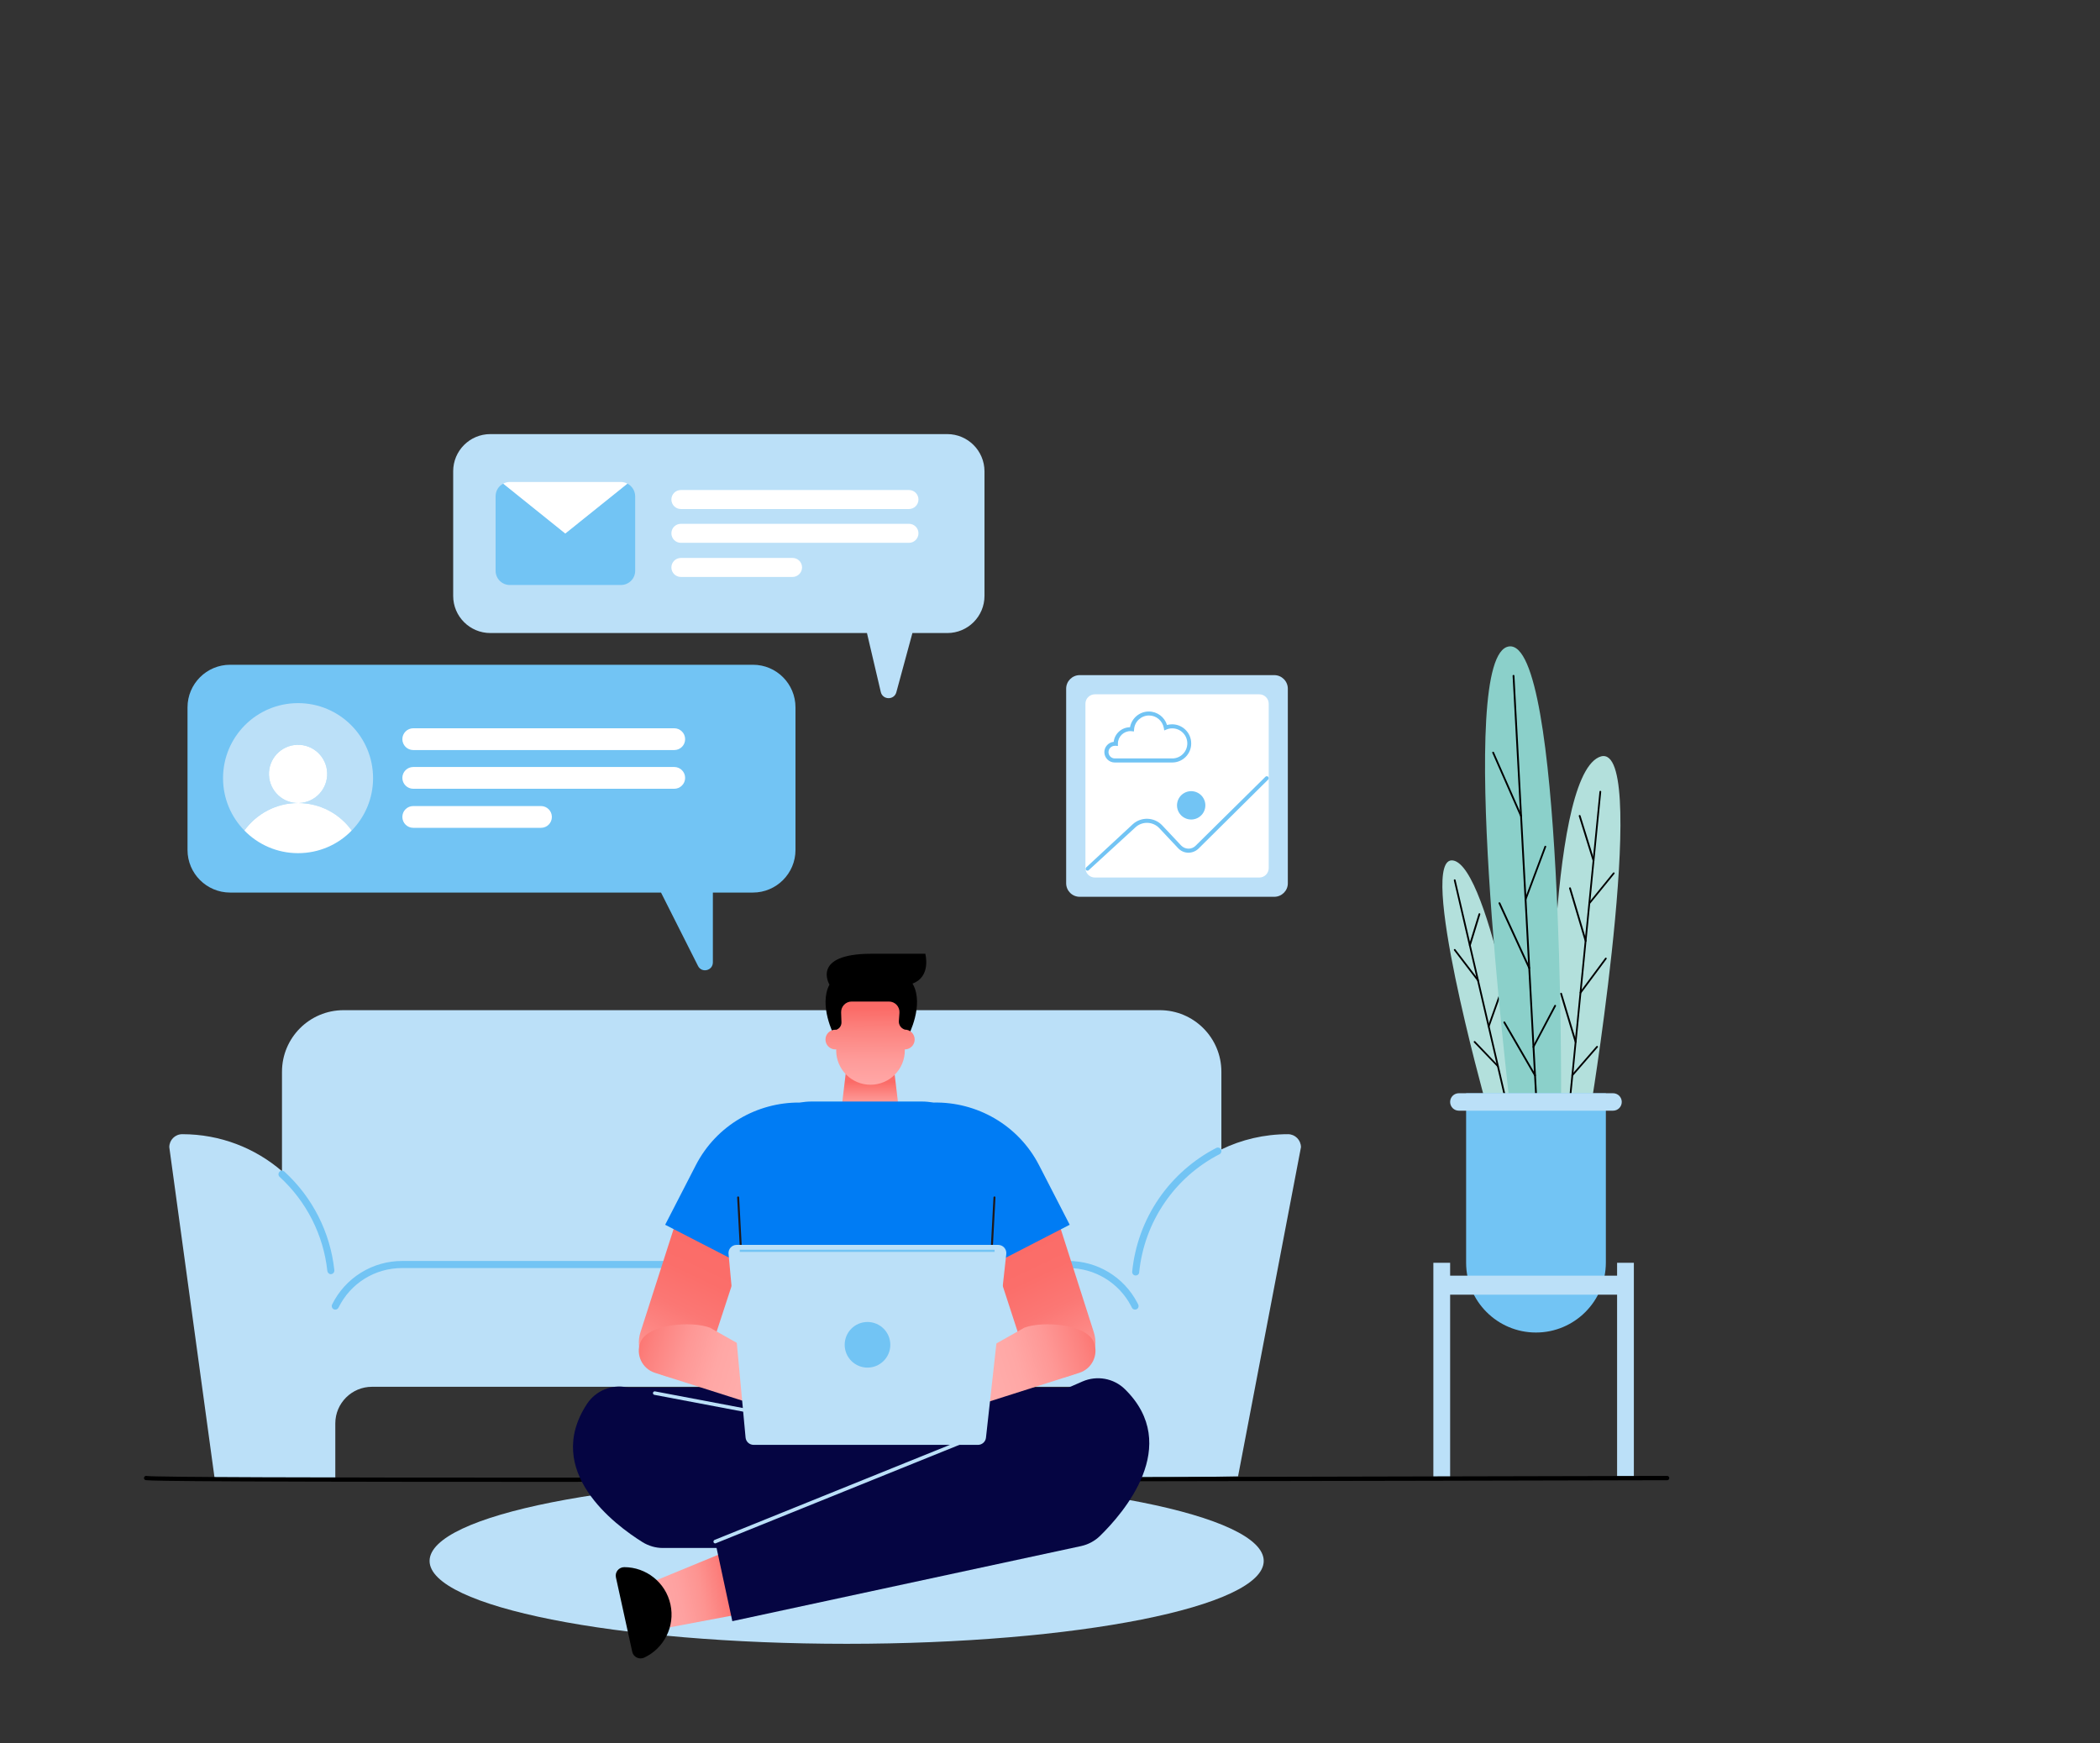
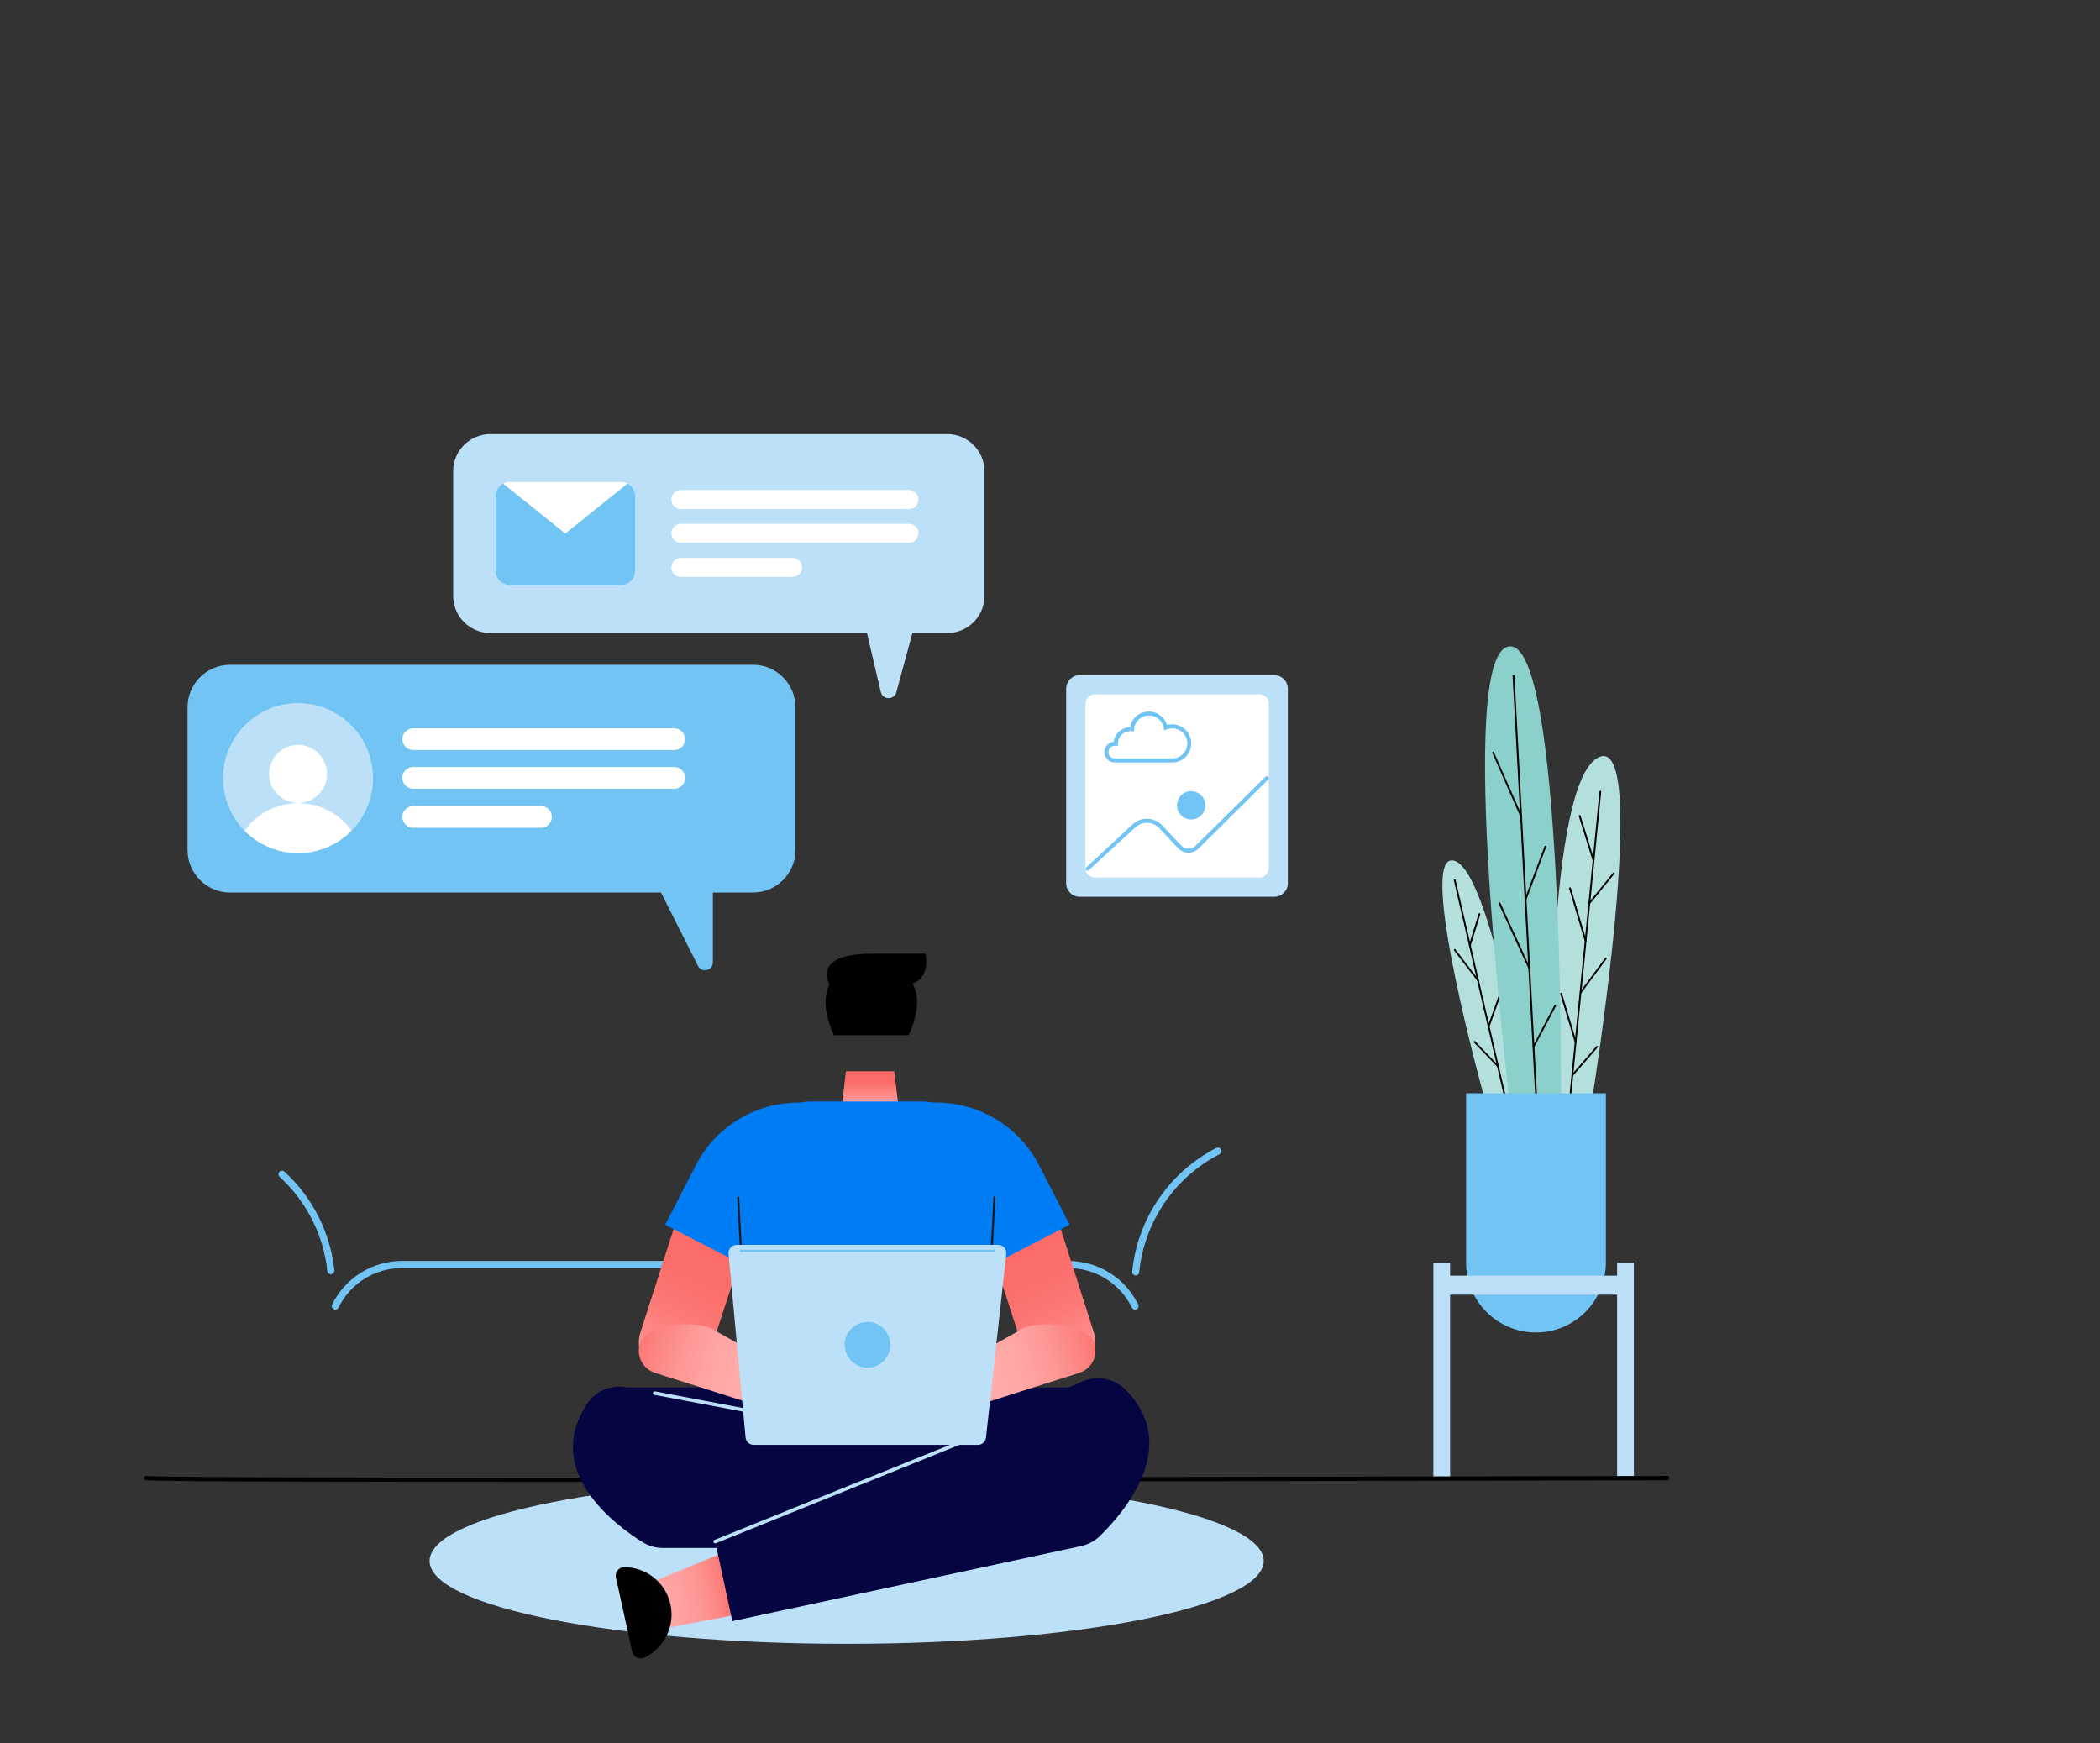
<svg xmlns="http://www.w3.org/2000/svg" width="671" height="557" viewBox="0 0 671 557" fill="none">
  <rect x="0" y="0" width="671" height="557" fill="#333333" stroke="none" />
  <mask id="mask0_2012_11397" style="mask-type:alpha" maskUnits="userSpaceOnUse" x="0" y="0" width="671" height="557">
    <path d="M670.637 313.999C670.637 367.307 565.462 423.488 535.653 462.999C492.579 520.093 424.168 556.999 347.137 556.999C264.62 556.999 191.994 514.649 149.809 450.499C125.361 413.321 0.637 361.821 0.637 313.999C0.637 263.357 122.657 85.941 149.809 47.5C192.539 -12.995 267.44 2.001 347.137 2.001C414.256 2.001 492.681 2.519 535.653 47.499C576.128 89.866 670.637 250.779 670.637 313.999Z" fill="#367C5A" />
  </mask>
  <g mask="url(#mask0_2012_11397)">
</g>
  <g clip-path="url(#clip0_2012_11397)">
-     <path d="M411.55 362.401C403.928 362.401 396.693 364.14 390.26 367.261V342.464C390.26 331.584 381.451 322.775 370.571 322.775H109.79C98.91 322.775 90.102 331.584 90.102 342.464V374.219C81.541 366.846 70.413 362.401 58.236 362.401C55.944 362.401 54.094 364.251 54.094 366.543L68.563 472.274H107.139V454.823C107.139 448.361 112.386 443.115 118.847 443.115H350.966C357.427 443.115 362.674 448.361 362.674 454.823V472.274L395.589 471.722L415.692 366.543C415.664 364.251 413.814 362.401 411.55 362.401Z" fill="#BBE0F8" />
    <path d="M362.895 407.548C362.867 407.548 362.812 407.548 362.784 407.548C362.149 407.493 361.707 406.941 361.763 406.306C362.591 397.939 365.546 389.848 370.323 382.917C374.989 376.124 381.341 370.546 388.63 366.791C389.183 366.515 389.873 366.736 390.149 367.288C390.425 367.84 390.204 368.53 389.652 368.807C382.666 372.396 376.619 377.726 372.173 384.215C367.617 390.842 364.8 398.546 363.999 406.526C363.972 407.134 363.475 407.548 362.895 407.548Z" fill="#72C4F4" />
    <path d="M105.729 407.135C105.15 407.135 104.68 406.693 104.597 406.113C103.355 394.598 97.942 383.912 89.355 376.042C88.885 375.628 88.858 374.91 89.272 374.44C89.686 373.971 90.404 373.943 90.873 374.358C99.875 382.586 105.536 393.77 106.834 405.865C106.889 406.472 106.447 407.052 105.84 407.107C105.785 407.135 105.757 407.135 105.729 407.135Z" fill="#72C4F4" />
    <path d="M107.139 418.455C106.973 418.455 106.808 418.427 106.642 418.344C106.09 418.068 105.841 417.378 106.117 416.825C108.161 412.656 111.364 409.121 115.312 406.664C119.261 404.206 123.817 402.908 128.484 402.908H341.328C350.634 402.908 359.084 408.017 363.391 416.245L363.668 416.798C363.971 417.35 363.75 418.04 363.198 418.316C362.646 418.593 361.956 418.399 361.679 417.847L361.403 417.295C357.482 409.812 349.778 405.173 341.328 405.173H128.484C119.786 405.173 111.999 410.032 108.161 417.819C107.94 418.234 107.553 418.455 107.139 418.455Z" fill="#72C4F4" />
    <path d="M407.155 286.547H344.997C342.595 286.547 340.662 284.614 340.662 282.212V220.054C340.662 217.652 342.623 215.719 344.997 215.719H407.155C409.558 215.719 411.491 217.679 411.491 220.054V282.212C411.518 284.587 409.558 286.547 407.155 286.547Z" fill="#BBE0F8" />
    <path d="M402.379 280.39H349.83C348.173 280.39 346.82 279.037 346.82 277.38V224.859C346.82 223.203 348.173 221.85 349.83 221.85H402.379C404.035 221.85 405.388 223.203 405.388 224.859V277.408C405.361 279.065 404.035 280.39 402.379 280.39Z" fill="white" />
    <path d="M346.904 277.739C346.849 277.545 346.932 277.324 347.07 277.159L361.926 263.38C364.632 260.894 368.857 261.06 371.37 263.739L377.389 270.145C377.997 270.78 378.825 271.139 379.681 271.167C380.565 271.194 381.393 270.863 382.028 270.228L404.34 248.192C404.727 247.833 405.362 248.082 405.362 248.607V248.689C405.362 248.855 405.306 248.993 405.196 249.104L382.967 271.139C382.084 271.995 380.924 272.465 379.681 272.465C378.439 272.437 377.306 271.94 376.45 271.029L370.431 264.622C368.415 262.468 364.991 262.33 362.809 264.346L347.87 278.042C347.539 278.346 346.987 278.18 346.904 277.739Z" fill="#72C4F4" />
    <path d="M385.019 258.367C385.594 255.933 384.087 253.494 381.653 252.92C379.219 252.345 376.779 253.852 376.205 256.286C375.63 258.72 377.137 261.159 379.571 261.734C382.005 262.309 384.444 260.802 385.019 258.367Z" fill="#72C4F4" />
    <path d="M374.542 243.636H356.179C354.356 243.636 352.865 242.145 352.865 240.322C352.865 238.61 354.191 237.202 355.847 237.036C356.151 234.413 358.388 232.397 361.066 232.369C361.591 229.498 364.104 227.344 367.059 227.344C369.765 227.344 372.112 229.111 372.885 231.651C373.41 231.513 373.962 231.431 374.514 231.431C377.883 231.431 380.617 234.164 380.617 237.533C380.644 240.902 377.911 243.636 374.542 243.636ZM356.206 238.306C355.102 238.306 354.191 239.218 354.191 240.322C354.191 241.427 355.102 242.338 356.206 242.338H374.569C377.22 242.338 379.374 240.184 379.374 237.533C379.374 234.882 377.22 232.728 374.569 232.728C373.934 232.728 373.327 232.839 372.747 233.087L372.001 233.391L371.863 232.59C371.449 230.298 369.461 228.614 367.141 228.614C364.629 228.614 362.53 230.575 362.364 233.06L362.309 233.722L361.646 233.64C361.481 233.612 361.343 233.612 361.204 233.612C358.995 233.612 357.201 235.407 357.201 237.588C357.201 237.616 357.201 237.616 357.201 237.644V238.362L356.372 238.279C356.289 238.306 356.234 238.306 356.206 238.306Z" fill="#72C4F4" />
    <path d="M302.667 138.705H156.675C150.103 138.705 144.801 144.034 144.801 150.579V190.397C144.801 196.969 150.13 202.271 156.675 202.271H277.014L281.432 221.104C282.04 223.699 285.712 223.754 286.403 221.186L291.539 202.271H302.694C309.266 202.271 314.568 196.942 314.568 190.397V150.579C314.541 144.034 309.239 138.705 302.667 138.705Z" fill="#BBE0F8" />
    <path d="M290.435 162.647H217.563C215.879 162.647 214.526 161.294 214.526 159.61C214.526 157.925 215.879 156.572 217.563 156.572H290.435C292.119 156.572 293.472 157.925 293.472 159.61C293.472 161.267 292.119 162.647 290.435 162.647Z" fill="white" />
    <path d="M290.435 173.444H217.563C215.878 173.444 214.525 172.091 214.525 170.407C214.525 168.722 215.878 167.369 217.563 167.369H290.435C292.119 167.369 293.472 168.722 293.472 170.407C293.472 172.063 292.119 173.444 290.435 173.444Z" fill="white" />
    <path d="M253.212 184.352H217.563C215.878 184.352 214.525 182.999 214.525 181.315C214.525 179.63 215.878 178.277 217.563 178.277H253.239C254.924 178.277 256.277 179.63 256.277 181.315C256.249 182.999 254.896 184.352 253.212 184.352Z" fill="white" />
    <path d="M200.468 154.527L180.642 170.46L160.815 154.527C159.352 155.273 158.358 156.792 158.358 158.531V182.389C158.358 184.874 160.373 186.918 162.886 186.918H198.425C200.91 186.918 202.953 184.902 202.953 182.389V158.531C202.926 156.792 201.932 155.301 200.468 154.527Z" fill="#72C4F4" />
    <path d="M200.468 154.527C199.833 154.195 199.142 154.002 198.397 154.002H162.858C162.113 154.002 161.423 154.195 160.787 154.527L180.614 170.46L200.468 154.527Z" fill="white" />
    <path d="M240.591 212.406H73.53C66.019 212.406 59.916 218.509 59.916 226.02V271.582C59.916 279.093 66.019 285.195 73.53 285.195H211.21L223.029 308.639C224.216 311.014 227.778 310.158 227.778 307.507V285.195H240.563C248.074 285.195 254.177 279.093 254.177 271.582V226.02C254.177 218.509 248.102 212.406 240.591 212.406Z" fill="#72C4F4" />
    <path d="M215.437 239.66H132.044C130.139 239.66 128.565 238.113 128.565 236.18C128.565 234.275 130.111 232.701 132.044 232.701H215.437C217.342 232.701 218.916 234.248 218.916 236.18C218.916 238.113 217.369 239.66 215.437 239.66Z" fill="white" />
    <path d="M215.437 252.031H132.044C130.139 252.031 128.565 250.484 128.565 248.552C128.565 246.646 130.111 245.072 132.044 245.072H215.437C217.342 245.072 218.916 246.619 218.916 248.552C218.916 250.457 217.369 252.031 215.437 252.031Z" fill="white" />
    <path d="M172.857 264.511H132.044C130.139 264.511 128.565 262.965 128.565 261.032C128.565 259.099 130.111 257.553 132.044 257.553H172.857C174.762 257.553 176.336 259.099 176.336 261.032C176.336 262.965 174.79 264.511 172.857 264.511Z" fill="white" />
    <path d="M95.234 256.587C90.098 256.587 85.929 252.418 85.929 247.281C85.929 242.145 90.098 237.976 95.234 237.976C100.37 237.976 104.54 242.145 104.54 247.281C104.54 252.418 100.37 256.587 95.234 256.587C102.303 256.587 108.544 260.066 112.382 265.368C116.607 261.033 119.203 255.151 119.203 248.634C119.203 235.38 108.461 224.666 95.234 224.666C81.98 224.666 71.266 235.408 71.266 248.634C71.266 255.151 73.862 261.061 78.086 265.368C81.925 260.039 88.165 256.587 95.234 256.587Z" fill="#BBE0F8" />
    <path d="M95.547 256.589C100.684 256.418 104.71 252.116 104.54 246.979C104.369 241.842 100.067 237.816 94.93 237.986C89.793 238.157 85.767 242.459 85.938 247.596C86.108 252.733 90.41 256.759 95.547 256.589Z" fill="white" />
    <path d="M95.234 272.604C101.972 272.604 108.047 269.842 112.382 265.369C108.544 260.04 102.303 256.588 95.234 256.588C88.165 256.588 81.924 260.067 78.086 265.369C82.421 269.815 88.496 272.604 95.234 272.604Z" fill="white" />
    <path d="M488.12 351.495C488.12 351.495 476.109 277.077 464.345 274.951C452.582 272.824 474.479 351.495 474.479 351.495H488.12Z" fill="#B3E0DC" />
    <path d="M480.637 349.617C480.499 349.617 480.388 349.534 480.361 349.396L464.538 281.301C464.511 281.136 464.594 280.998 464.759 280.97C464.897 280.942 465.063 281.025 465.091 281.191L480.913 349.286C480.941 349.451 480.858 349.589 480.692 349.617C480.692 349.617 480.665 349.617 480.637 349.617Z" fill="black" />
    <path d="M469.649 302.315C469.621 302.315 469.593 302.315 469.566 302.315C469.428 302.26 469.345 302.122 469.372 301.956L472.438 291.988C472.493 291.85 472.631 291.767 472.796 291.794C472.935 291.85 473.017 291.988 472.99 292.153L469.925 302.122C469.897 302.26 469.787 302.315 469.649 302.315Z" fill="black" />
    <path d="M472.242 313.498C472.16 313.498 472.077 313.47 472.022 313.388L464.594 303.668C464.511 303.557 464.511 303.364 464.649 303.281C464.759 303.198 464.953 303.198 465.035 303.336L472.463 313.056C472.546 313.167 472.546 313.36 472.408 313.443C472.381 313.47 472.298 313.498 472.242 313.498Z" fill="black" />
    <path d="M475.666 328.217C475.638 328.217 475.611 328.217 475.583 328.19C475.445 328.135 475.362 327.969 475.418 327.831L480.388 313.886C480.443 313.748 480.609 313.665 480.747 313.72C480.885 313.776 480.968 313.941 480.913 314.079L475.942 328.024C475.887 328.135 475.777 328.217 475.666 328.217Z" fill="black" />
    <path d="M478.622 340.946C478.539 340.946 478.484 340.919 478.429 340.864L470.973 333.104C470.863 332.994 470.863 332.8 470.973 332.718C471.084 332.607 471.277 332.607 471.36 332.718L478.788 340.477C478.898 340.587 478.898 340.781 478.788 340.864C478.76 340.919 478.705 340.946 478.622 340.946Z" fill="black" />
    <path d="M495.548 351.191C495.548 351.191 494.112 249.795 510.846 241.953C527.58 234.138 508.72 351.191 508.72 351.191H495.548Z" fill="#B3E0DC" />
    <path d="M501.651 351.467H501.624C501.458 351.439 501.347 351.301 501.375 351.163L511.067 252.942C511.095 252.777 511.233 252.666 511.371 252.694C511.537 252.721 511.647 252.859 511.62 252.997L501.927 351.218C501.927 351.356 501.789 351.467 501.651 351.467Z" fill="black" />
    <path d="M509.16 275.198C509.05 275.198 508.939 275.116 508.884 275.005L504.466 260.784C504.411 260.646 504.494 260.48 504.659 260.425C504.797 260.37 504.963 260.453 505.018 260.619L509.436 274.839C509.492 274.978 509.409 275.143 509.243 275.198C509.216 275.198 509.188 275.198 509.16 275.198Z" fill="black" />
    <path d="M507.836 288.868C507.78 288.868 507.698 288.84 507.67 288.812C507.559 288.702 507.532 288.536 507.642 288.426L515.429 278.844C515.54 278.734 515.705 278.706 515.816 278.816C515.926 278.927 515.954 279.093 515.844 279.203L508.057 288.785C508.001 288.84 507.918 288.868 507.836 288.868Z" fill="black" />
    <path d="M506.65 300.907C506.54 300.907 506.429 300.825 506.374 300.714L501.376 283.897C501.321 283.759 501.404 283.594 501.569 283.539C501.708 283.483 501.873 283.566 501.928 283.732L506.926 300.548C506.982 300.686 506.899 300.852 506.733 300.907C506.706 300.907 506.678 300.907 506.65 300.907Z" fill="black" />
    <path d="M505.019 317.447C504.964 317.447 504.909 317.42 504.854 317.392C504.716 317.309 504.716 317.116 504.798 317.005L512.889 306.098C512.972 305.96 513.165 305.96 513.276 306.043C513.414 306.126 513.414 306.319 513.331 306.429L505.24 317.337C505.185 317.42 505.102 317.447 505.019 317.447Z" fill="black" />
    <path d="M503.445 333.187C503.335 333.187 503.225 333.104 503.169 332.993L498.53 317.585C498.475 317.447 498.558 317.281 498.724 317.226C498.862 317.171 499.027 317.254 499.083 317.419L503.722 332.828C503.777 332.966 503.694 333.131 503.528 333.187C503.501 333.187 503.473 333.187 503.445 333.187Z" fill="black" />
    <path d="M502.396 343.873C502.341 343.873 502.258 343.846 502.203 343.79C502.093 343.68 502.065 343.514 502.176 343.404L510.101 334.291C510.211 334.181 510.377 334.153 510.487 334.264C510.598 334.374 510.625 334.54 510.515 334.65L502.59 343.763C502.562 343.846 502.479 343.873 502.396 343.873Z" fill="black" />
    <path d="M482.185 351.191C482.461 351.191 464.761 208.733 482.185 206.551C499.609 204.37 498.808 351.191 498.808 351.191H482.185Z" fill="#8BD0CA" />
    <path d="M490.772 349.617C490.634 349.617 490.496 349.507 490.496 349.341L483.316 215.94C483.316 215.775 483.427 215.664 483.592 215.637C483.758 215.637 483.869 215.747 483.896 215.913L491.076 349.313C491.048 349.479 490.938 349.589 490.772 349.617Z" fill="black" />
    <path d="M485.995 261.005C485.885 261.005 485.775 260.95 485.747 260.84L476.828 240.572C476.773 240.433 476.828 240.268 476.966 240.213C477.104 240.157 477.27 240.213 477.352 240.351L486.272 260.619C486.327 260.757 486.272 260.923 486.133 260.978C486.078 260.978 486.051 261.005 485.995 261.005Z" fill="black" />
    <path d="M487.432 287.762C487.404 287.762 487.377 287.762 487.322 287.735C487.184 287.68 487.101 287.514 487.156 287.376L493.507 270.421C493.562 270.283 493.728 270.2 493.866 270.256C494.004 270.311 494.087 270.476 494.032 270.615L487.681 287.569C487.681 287.707 487.57 287.762 487.432 287.762Z" fill="black" />
    <path d="M488.619 309.606C488.508 309.606 488.398 309.551 488.37 309.44L478.843 288.703C478.788 288.565 478.843 288.399 478.981 288.316C479.12 288.261 479.285 288.316 479.368 288.454L488.895 309.192C488.95 309.33 488.895 309.496 488.757 309.578C488.701 309.606 488.646 309.606 488.619 309.606Z" fill="black" />
    <path d="M489.973 334.79C489.918 334.79 489.89 334.79 489.835 334.762C489.697 334.679 489.642 334.513 489.725 334.375L496.656 321.231C496.738 321.093 496.904 321.038 497.042 321.121C497.18 321.204 497.236 321.369 497.153 321.508L490.194 334.652C490.166 334.734 490.084 334.79 489.973 334.79Z" fill="black" />
-     <path d="M490.469 343.873C490.359 343.873 490.276 343.818 490.221 343.735L480.418 326.808C480.335 326.67 480.39 326.505 480.528 326.422C480.666 326.339 480.832 326.394 480.915 326.532L490.718 343.459C490.8 343.597 490.745 343.763 490.607 343.846C490.552 343.873 490.497 343.873 490.469 343.873Z" fill="black" />
    <path d="M490.771 425.774C478.455 425.774 468.459 415.778 468.459 403.462V349.34H513.11V403.462C513.082 415.778 503.086 425.774 490.771 425.774Z" fill="#72C4F4" />
-     <path d="M515.403 354.89H466.141C464.594 354.89 463.352 353.648 463.352 352.101C463.352 350.555 464.594 349.312 466.141 349.312H515.403C516.949 349.312 518.192 350.555 518.192 352.101C518.192 353.648 516.949 354.89 515.403 354.89Z" fill="#BBE0F8" />
    <path d="M516.7 403.49V407.605H463.351V403.49H457.994V407.605V413.68V471.806H463.351V413.68H516.7V471.806H522.057V413.68V407.605V403.49H516.7Z" fill="#BBE0F8" />
    <path d="M172.607 473.49C47.629 473.49 46.8 473.076 46.386 472.883C46.055 472.717 45.889 472.303 46.082 471.971C46.22 471.668 46.579 471.502 46.911 471.612C49.285 471.999 102.248 472.137 172.414 472.137C315.313 472.137 529.483 471.612 532.686 471.585C533.073 471.585 533.376 471.889 533.376 472.275C533.376 472.662 533.073 472.966 532.686 472.966C531.471 472.966 410.441 473.269 290.627 473.435C242.386 473.463 203.645 473.49 172.607 473.49Z" fill="black" />
    <path d="M270.526 525.238C344.125 525.238 403.789 513.382 403.789 498.757C403.789 484.131 344.125 472.275 270.526 472.275C196.928 472.275 137.264 484.131 137.264 498.757C137.264 513.382 196.928 525.238 270.526 525.238Z" fill="#BBE0F8" />
    <path d="M295.655 304.744C295.158 304.744 292.314 304.744 278.535 304.744C259.012 304.744 265.032 314.602 265.032 314.602C261.525 321.257 266.495 330.784 266.495 330.784H278.342H278.452H290.298C290.298 330.784 295.269 321.257 291.762 314.602C291.706 314.492 291.624 314.381 291.568 314.271C297.643 312.062 295.655 304.744 295.655 304.744Z" fill="black" />
    <path d="M346.99 443.307H200.252V476.056H346.99V443.307Z" fill="#050542" />
    <path d="M325.781 468.63V494.615H211.793C209.474 494.615 207.237 493.952 205.276 492.737C196.44 487.214 173.41 470.066 187.576 448.555C190.338 444.386 195.363 442.287 200.278 443.281L325.781 468.63Z" fill="#050542" />
    <path d="M211.96 520.351L208.674 505.357L234.686 494.643L239.214 515.215L211.96 520.351Z" fill="url(#paint0_linear_2012_11397)" />
    <path d="M233.995 518.002L345.443 494.006C347.707 493.509 349.778 492.405 351.435 490.803C358.891 483.541 377.806 461.919 359.443 443.888C355.881 440.381 350.524 439.414 345.912 441.403L228.528 492.598" fill="#050542" />
    <path d="M228.526 493.15C228.305 493.15 228.084 493.012 228.001 492.791C227.891 492.515 228.029 492.184 228.305 492.046L311.421 458.468C311.697 458.357 312.029 458.495 312.167 458.772C312.277 459.048 312.139 459.379 311.863 459.517L228.747 493.095C228.664 493.15 228.581 493.15 228.526 493.15Z" fill="#BBE0F8" />
    <path d="M202.019 527.805C202.406 529.49 204.256 530.373 205.83 529.655C212.126 526.728 215.771 519.715 214.224 512.646C212.678 505.576 206.41 500.744 199.479 500.744C197.739 500.744 196.441 502.318 196.8 504.003L202.019 527.805Z" fill="black" />
    <path d="M286.127 460.262C286.1 460.262 286.045 460.262 286.017 460.262L209.086 445.682C208.782 445.627 208.589 445.323 208.644 445.02C208.699 444.716 209.003 444.523 209.307 444.578L286.238 459.158C286.542 459.213 286.735 459.517 286.68 459.82C286.624 460.069 286.376 460.262 286.127 460.262Z" fill="#BBE0F8" />
    <path d="M341.272 439.746L342.515 439.332C348.231 437.454 351.351 431.324 349.474 425.608L338.704 391.975L317.746 402.744L327.521 432.76C329.399 438.503 335.556 441.624 341.272 439.746Z" fill="url(#paint1_linear_2012_11397)" />
    <path d="M292.011 455.486L344.891 438.642C348.922 437.344 351.048 432.954 349.557 428.978C347.321 423.041 333.238 421.991 327.301 424.228L288.476 446.126L292.011 455.486Z" fill="url(#paint2_linear_2012_11397)" />
    <path d="M212.872 439.746L211.63 439.332C205.914 437.454 202.793 431.324 204.671 425.608L215.468 391.975L236.426 402.744L226.596 432.787C224.746 438.503 218.588 441.624 212.872 439.746Z" fill="url(#paint3_linear_2012_11397)" />
    <path d="M262.133 455.486L209.253 438.642C205.221 437.344 203.095 432.954 204.586 428.978C206.823 423.041 220.906 421.991 226.843 424.228L265.667 446.126L262.133 455.486Z" fill="url(#paint4_linear_2012_11397)" />
    <path d="M288.145 362.427H267.904L270.307 342.297H285.743L288.145 362.427Z" fill="url(#paint5_linear_2012_11397)" />
    <path d="M341.796 391.34L332.02 372.342C325.338 359.363 312.028 352.018 298.332 352.294C297.089 352.101 295.819 351.963 294.521 351.963H259.314C258.016 351.963 256.746 352.101 255.504 352.294C242.001 352.184 228.912 359.501 222.312 372.342L212.537 391.34L237.113 403.987L239.267 456.231C239.322 457.805 240.62 459.02 242.194 459.02H311.642C313.216 459.02 314.486 457.778 314.569 456.231L316.723 404.263L341.796 391.34Z" fill="#007CF4" />
    <path d="M316.64 404.264C316.447 404.264 316.309 404.098 316.309 403.932L317.441 382.587C317.441 382.421 317.606 382.283 317.772 382.283C317.938 382.283 318.076 382.449 318.076 382.615L316.944 403.96C316.944 404.125 316.806 404.264 316.64 404.264Z" fill="#1F191A" />
    <path d="M237.003 404.264C236.837 404.264 236.699 404.125 236.671 403.96L235.539 382.615C235.539 382.449 235.677 382.283 235.843 382.283C236.008 382.283 236.174 382.421 236.174 382.587L237.306 403.932C237.334 404.098 237.223 404.236 237.003 404.264C237.03 404.264 237.03 404.264 237.003 404.264Z" fill="#1F191A" />
-     <path d="M289.137 328.988L288.971 328.933C287.839 328.519 287.121 327.414 287.204 326.227L287.397 323.631C287.535 321.67 285.989 320.014 284.028 320.014H272.127C270.222 320.014 268.703 321.588 268.758 323.493L268.868 326.641C268.896 327.718 268.233 328.712 267.184 329.043C267.101 329.043 267.018 329.016 266.908 329.016C265.168 329.016 263.76 330.424 263.76 332.164C263.76 333.903 265.168 335.312 266.908 335.312C266.991 335.312 267.074 335.284 267.184 335.284V335.643C267.184 341.69 272.099 346.605 278.147 346.605C284.194 346.605 289.109 341.69 289.109 335.643V335.312C290.849 335.312 292.257 333.903 292.257 332.164C292.257 330.396 290.849 328.988 289.137 328.988Z" fill="url(#paint6_linear_2012_11397)" />
    <path d="M312.477 461.671H240.82C239.467 461.671 238.335 460.649 238.224 459.296L232.784 400.618C232.646 399.099 233.834 397.773 235.38 397.773H318.938C320.485 397.773 321.7 399.126 321.534 400.673L315.045 459.351C314.934 460.649 313.802 461.671 312.477 461.671Z" fill="#BBE0F8" />
    <path d="M277.186 436.984C281.212 436.984 284.476 433.72 284.476 429.694C284.476 425.668 281.212 422.404 277.186 422.404C273.16 422.404 269.896 425.668 269.896 429.694C269.896 433.72 273.16 436.984 277.186 436.984Z" fill="#72C4F4" />
    <path d="M317.803 399.318H236.371V400.009H317.803V399.318Z" fill="#72C4F4" />
  </g>
  <defs>
    <linearGradient id="paint0_linear_2012_11397" x1="178.128" y1="516.689" x2="234.708" y2="505.381" gradientUnits="userSpaceOnUse">
      <stop offset="0.296" stop-color="#FFACAA" />
      <stop offset="0.541" stop-color="#FFA9A8" />
      <stop offset="0.688" stop-color="#FEA1A0" />
      <stop offset="0.809" stop-color="#FD9491" />
      <stop offset="0.915" stop-color="#FC807D" />
      <stop offset="1" stop-color="#FB6B67" />
    </linearGradient>
    <linearGradient id="paint1_linear_2012_11397" x1="348.786" y1="445.261" x2="324.156" y2="393.721" gradientUnits="userSpaceOnUse">
      <stop offset="0.077" stop-color="#FFACAA" />
      <stop offset="0.17" stop-color="#FE9C9A" />
      <stop offset="0.339" stop-color="#FD8784" />
      <stop offset="0.522" stop-color="#FB7774" />
      <stop offset="0.727" stop-color="#FB6E6A" />
      <stop offset="1" stop-color="#FB6B67" />
    </linearGradient>
    <linearGradient id="paint2_linear_2012_11397" x1="284.71" y1="447.445" x2="353.667" y2="426.448" gradientUnits="userSpaceOnUse">
      <stop offset="0.464" stop-color="#FFACAA" />
      <stop offset="0.583" stop-color="#FFA7A5" />
      <stop offset="0.727" stop-color="#FE9896" />
      <stop offset="0.884" stop-color="#FC817E" />
      <stop offset="1" stop-color="#FB6B67" />
    </linearGradient>
    <linearGradient id="paint3_linear_2012_11397" x1="205.363" y1="445.261" x2="229.992" y2="393.721" gradientUnits="userSpaceOnUse">
      <stop offset="0.077" stop-color="#FFACAA" />
      <stop offset="0.17" stop-color="#FE9C9A" />
      <stop offset="0.339" stop-color="#FD8784" />
      <stop offset="0.522" stop-color="#FB7774" />
      <stop offset="0.727" stop-color="#FB6E6A" />
      <stop offset="1" stop-color="#FB6B67" />
    </linearGradient>
    <linearGradient id="paint4_linear_2012_11397" x1="269.437" y1="447.445" x2="200.481" y2="426.448" gradientUnits="userSpaceOnUse">
      <stop offset="0.464" stop-color="#FFACAA" />
      <stop offset="0.583" stop-color="#FFA7A5" />
      <stop offset="0.727" stop-color="#FE9896" />
      <stop offset="0.884" stop-color="#FC817E" />
      <stop offset="1" stop-color="#FB6B67" />
    </linearGradient>
    <linearGradient id="paint5_linear_2012_11397" x1="278.028" y1="367.117" x2="278.028" y2="342.176" gradientUnits="userSpaceOnUse">
      <stop offset="0.507" stop-color="#FFACAA" />
      <stop offset="0.857" stop-color="#FB6B67" />
    </linearGradient>
    <linearGradient id="paint6_linear_2012_11397" x1="277.861" y1="353.27" x2="278.104" y2="322.194" gradientUnits="userSpaceOnUse">
      <stop stop-color="#FFACAA" />
      <stop offset="0.226" stop-color="#FFA7A6" />
      <stop offset="0.487" stop-color="#FE9A98" />
      <stop offset="0.765" stop-color="#FC8480" />
      <stop offset="1" stop-color="#FB6B67" />
    </linearGradient>
    <clipPath id="clip0_2012_11397">
      <rect width="487.377" height="391.199" fill="white" transform="translate(46 138.705)" />
    </clipPath>
  </defs>
</svg>